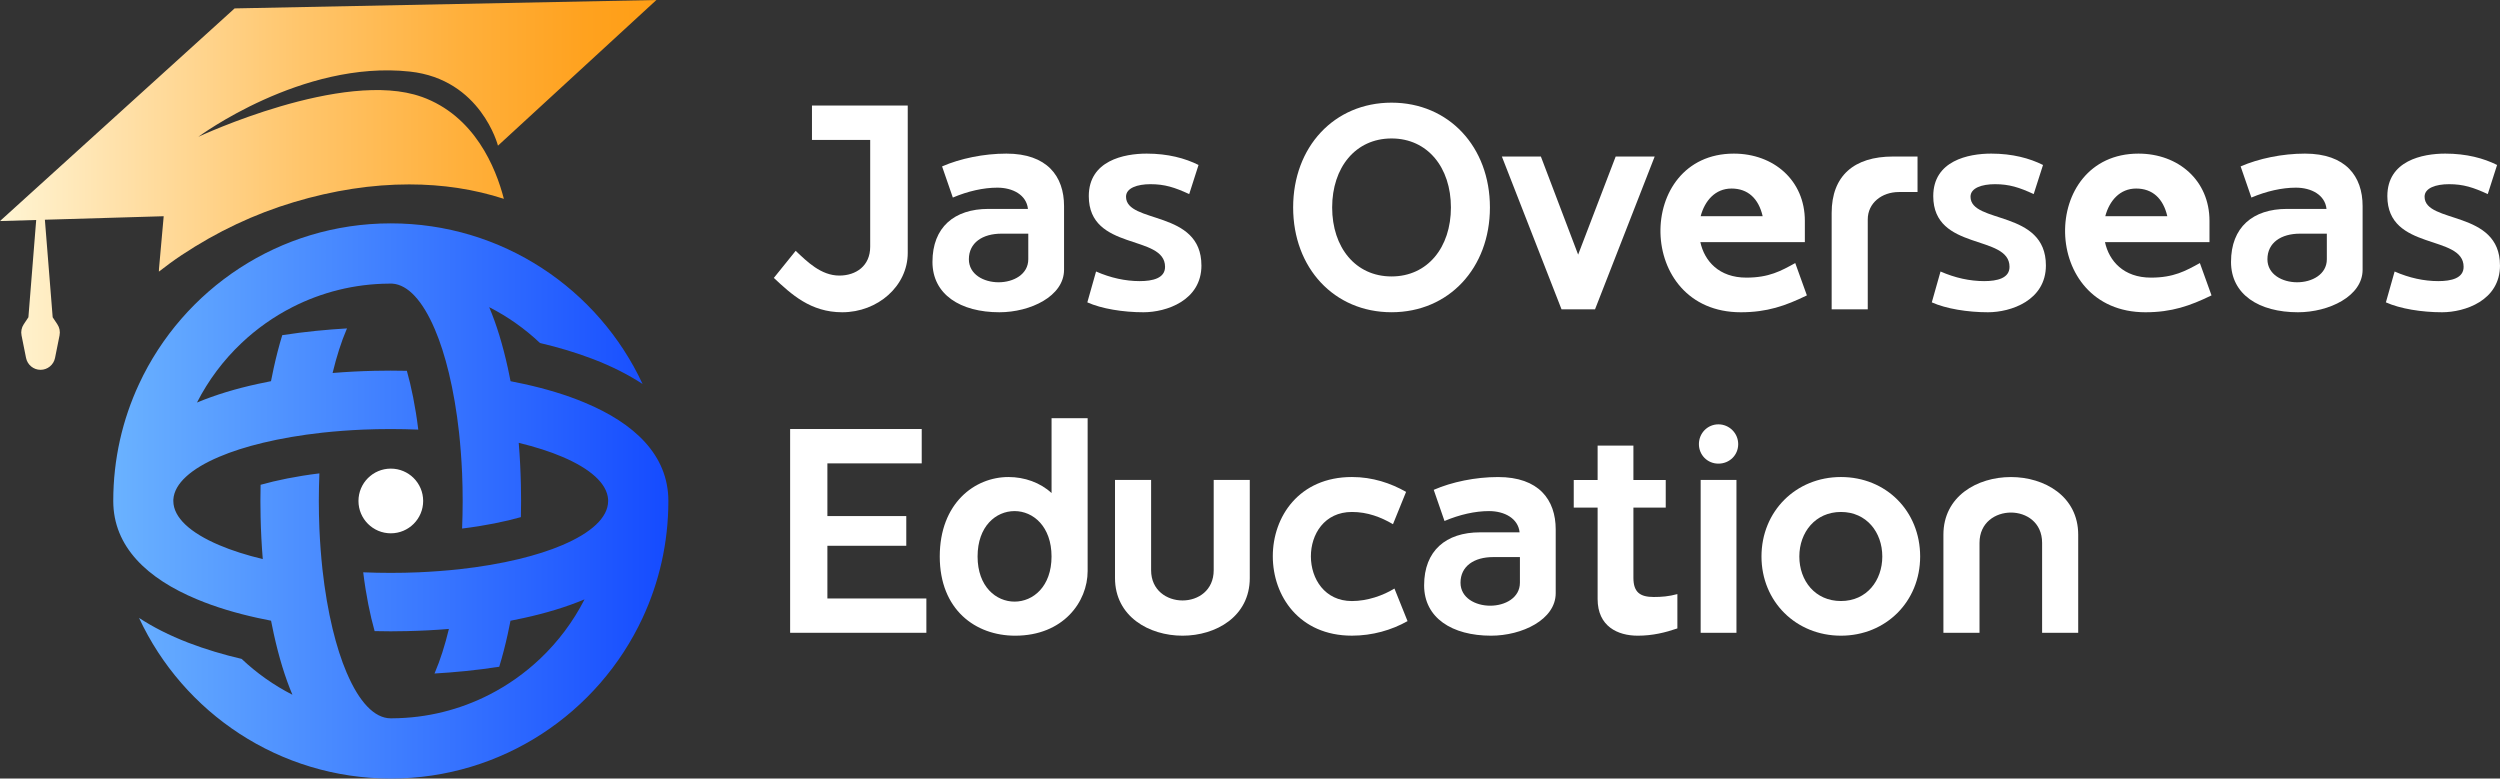
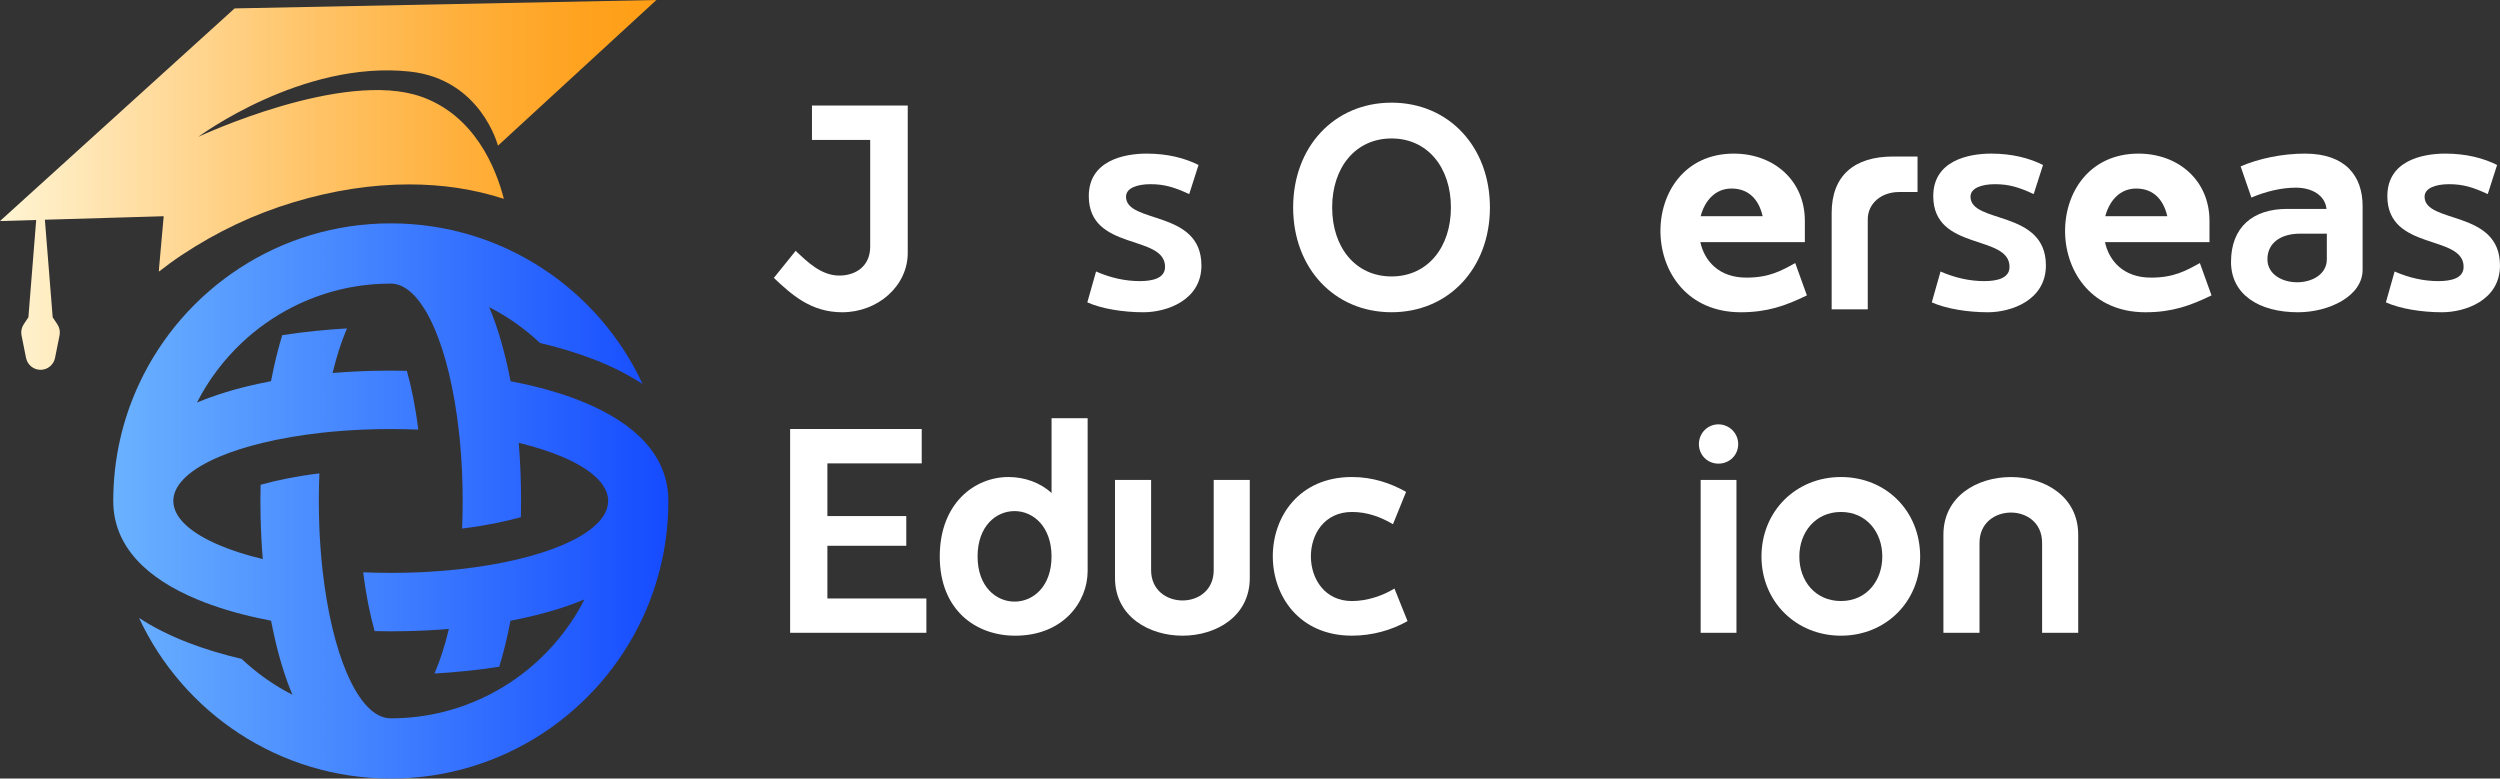
<svg xmlns="http://www.w3.org/2000/svg" id="Layer_2" data-name="Layer 2" viewBox="0 0 1058.81 329.72">
  <rect x="0" y="0" width="1058.81" height="329.72" fill="#333333" stroke="none" />
  <defs>
    <style>
      .cls-1 {
        fill: url(#linear-gradient-2);
      }

      .cls-2 {
        fill: #fff;
      }

      .cls-3 {
        fill: url(#linear-gradient);
      }
    </style>
    <linearGradient id="linear-gradient" x1="0" y1="78.32" x2="278" y2="78.32" gradientUnits="userSpaceOnUse">
      <stop offset="0" stop-color="#fff5d4" />
      <stop offset=".17" stop-color="#ffe2ac" />
      <stop offset=".46" stop-color="#ffc56b" />
      <stop offset=".7" stop-color="#ffb03c" />
      <stop offset=".89" stop-color="#ffa21f" />
      <stop offset="1" stop-color="#ff9e15" />
    </linearGradient>
    <linearGradient id="linear-gradient-2" x1="47.96" y1="212.17" x2="283.07" y2="212.17" gradientUnits="userSpaceOnUse">
      <stop offset="0" stop-color="#6ab2ff" />
      <stop offset="1" stop-color="#154bff" />
    </linearGradient>
  </defs>
  <g id="Layer_1-2" data-name="Layer 1">
    <g>
      <g>
        <path class="cls-2" d="M384.45,44.71v62.39c0,14.05-12.7,25.15-27.74,25.15-13.44,0-21.58-7.64-28.97-14.55l9.25-11.47c4.81,4.56,10.73,10.48,18.49,10.48,7.03,0,13.07-4.07,13.07-12.21v-45.25h-24.66v-14.55h40.56Z" />
-         <path class="cls-2" d="M450.65,87.25v27c0,11.22-14.3,18-27.37,18-16.52,0-28.36-7.52-28.36-21.33,0-14.67,9.25-22.44,23.67-22.44h16.77c-.62-5.92-6.41-9-12.95-9-5.92,0-12.45,1.48-18.86,4.19l-4.56-13.19c7.64-3.33,17.63-5.42,27.25-5.42,17.26,0,24.41,9.62,24.41,22.19ZM435.49,98.96h-11.34c-8.01,0-13.81,3.82-13.81,10.85,0,6.41,6.29,9.74,12.58,9.74s12.58-3.33,12.58-9.74v-10.85Z" />
        <path class="cls-2" d="M508.84,112.4c0,14.92-14.92,19.85-24.54,19.85-8.63,0-17.75-1.48-23.79-4.19l3.7-13.07c6.17,2.71,12.45,4.07,18.49,4.07,5.55,0,10.73-1.23,10.73-6.04,0-13.93-32.3-6.54-32.3-29.96,0-15.04,14.92-18,24.53-18,9,0,16.28,1.97,21.95,4.81l-3.95,12.33c-6.17-2.84-10.36-4.19-16.4-4.19-5.55,0-10.36,1.6-10.36,5.3,0,11.59,31.93,5.42,31.93,29.1Z" />
        <path class="cls-2" d="M631.02,87.86c0,25.64-17.38,44.38-41.67,44.38s-41.67-18.74-41.67-44.38,17.38-44.38,41.67-44.38,41.67,18.74,41.67,44.38ZM614.5,87.86c0-16.89-9.86-29.22-25.15-29.22s-25.15,12.33-25.15,29.22,9.86,29.22,25.15,29.22,25.15-12.33,25.15-29.22Z" />
-         <path class="cls-2" d="M700.8,66.29l-25.27,64.73h-14.18l-25.27-64.73h16.52l15.78,41.55,15.9-41.55h16.52Z" />
        <path class="cls-2" d="M765.27,125.1c-9.12,4.44-16.89,7.15-27.99,7.15-44.88,0-44.88-67.19-2.96-67.19,16.89,0,30.08,11.34,30.08,28.48v9h-44.26c1.73,8.01,7.89,15.04,19.48,15.04,9.62,0,14.67-2.84,20.71-6.17l4.93,13.69ZM720.27,91.56h26.26c-1.73-7.52-6.29-11.71-13.19-11.71s-11.34,5.18-13.07,11.71Z" />
        <path class="cls-2" d="M812.12,66.29v15.04h-7.89c-7.27,0-13.19,4.69-13.19,11.59v38.1h-15.29v-40.81c0-15.78,9.49-23.92,26.01-23.92h10.36Z" />
        <path class="cls-2" d="M866.49,112.4c0,14.92-14.92,19.85-24.53,19.85-8.63,0-17.75-1.48-23.8-4.19l3.7-13.07c6.16,2.71,12.45,4.07,18.49,4.07,5.55,0,10.73-1.23,10.73-6.04,0-13.93-32.3-6.54-32.3-29.96,0-15.04,14.92-18,24.54-18,9,0,16.27,1.97,21.95,4.81l-3.95,12.33c-6.16-2.84-10.36-4.19-16.4-4.19-5.55,0-10.36,1.6-10.36,5.3,0,11.59,31.93,5.42,31.93,29.1Z" />
        <path class="cls-2" d="M936.64,125.1c-9.12,4.44-16.89,7.15-27.99,7.15-44.88,0-44.88-67.19-2.96-67.19,16.89,0,30.08,11.34,30.08,28.48v9h-44.26c1.73,8.01,7.89,15.04,19.48,15.04,9.62,0,14.67-2.84,20.71-6.17l4.93,13.69ZM891.64,91.56h26.26c-1.73-7.52-6.29-11.71-13.19-11.71s-11.34,5.18-13.07,11.71Z" />
        <path class="cls-2" d="M1000.62,87.25v27c0,11.22-14.3,18-27.37,18-16.52,0-28.36-7.52-28.36-21.33,0-14.67,9.25-22.44,23.67-22.44h16.77c-.62-5.92-6.41-9-12.95-9-5.92,0-12.45,1.48-18.86,4.19l-4.56-13.19c7.64-3.33,17.63-5.42,27.25-5.42,17.26,0,24.41,9.62,24.41,22.19ZM985.46,98.96h-11.34c-8.01,0-13.81,3.82-13.81,10.85,0,6.41,6.29,9.74,12.58,9.74s12.58-3.33,12.58-9.74v-10.85Z" />
        <path class="cls-2" d="M1058.81,112.4c0,14.92-14.92,19.85-24.54,19.85-8.63,0-17.75-1.48-23.79-4.19l3.7-13.07c6.17,2.71,12.45,4.07,18.49,4.07,5.55,0,10.73-1.23,10.73-6.04,0-13.93-32.3-6.54-32.3-29.96,0-15.04,14.92-18,24.53-18,9,0,16.28,1.97,21.95,4.81l-3.95,12.33c-6.17-2.84-10.36-4.19-16.4-4.19-5.55,0-10.36,1.6-10.36,5.3,0,11.59,31.93,5.42,31.93,29.1Z" />
        <path class="cls-2" d="M392.34,253.45v14.55h-57.7v-86.3h55.73v14.55h-39.95v22.32h33.41v12.58h-33.41v22.32h41.92Z" />
-         <path class="cls-2" d="M460.64,177.13v64.73c0,13.07-10.36,27.37-30.7,27.37-16.77,0-31.93-10.97-31.93-33.54s14.79-33.66,29.1-33.66c6.78,0,13.44,2.34,18.25,6.78v-31.69h15.29ZM429.69,254.8c7.89,0,15.66-6.41,15.66-19.11s-7.77-19.23-15.66-19.23-15.66,6.41-15.66,19.23,7.89,19.11,15.66,19.11Z" />
+         <path class="cls-2" d="M460.64,177.13v64.73c0,13.07-10.36,27.37-30.7,27.37-16.77,0-31.93-10.97-31.93-33.54s14.79-33.66,29.1-33.66c6.78,0,13.44,2.34,18.25,6.78v-31.69ZM429.69,254.8c7.89,0,15.66-6.41,15.66-19.11s-7.77-19.23-15.66-19.23-15.66,6.41-15.66,19.23,7.89,19.11,15.66,19.11Z" />
        <path class="cls-2" d="M529.31,203.27v41.55c0,16.27-14.3,24.41-28.48,24.41s-28.6-8.14-28.6-24.41v-41.55h15.29v38.22c0,8.51,6.66,12.82,13.32,12.82s13.19-4.31,13.19-12.82v-38.22h15.29Z" />
        <path class="cls-2" d="M596.13,263.06c-6.78,3.82-14.92,6.16-23.55,6.16-44.63,0-44.75-67.19,0-67.19,8.75,0,16.4,2.59,22.93,6.29l-5.55,13.69c-5.05-2.96-10.73-5.18-17.38-5.18-23.3,0-23.06,37.73,0,37.73,6.53,0,13.19-2.34,18-5.3l5.55,13.81Z" />
-         <path class="cls-2" d="M658.88,224.23v27c0,11.22-14.3,18-27.37,18-16.52,0-28.36-7.52-28.36-21.33,0-14.67,9.25-22.44,23.67-22.44h16.77c-.62-5.92-6.41-9-12.95-9-5.92,0-12.45,1.48-18.86,4.19l-4.56-13.19c7.64-3.33,17.63-5.42,27.25-5.42,17.26,0,24.41,9.62,24.41,22.19ZM643.71,235.94h-11.34c-8.01,0-13.81,3.82-13.81,10.85,0,6.41,6.29,9.74,12.58,9.74s12.58-3.33,12.58-9.74v-10.85Z" />
-         <path class="cls-2" d="M710.41,251.6v14.55c-5.05,1.73-10.48,3.08-16.77,3.08-8.51,0-17.01-3.95-17.01-15.53v-38.71h-10.11v-11.71h10.11v-14.55h15.16v14.55h13.69v11.71h-13.69v29.71c0,6.16,2.84,8.14,8.63,8.14,3.33,0,6.41-.25,9.99-1.23Z" />
        <path class="cls-2" d="M719.53,188.1c0-4.69,3.7-8.38,8.26-8.38s8.38,3.7,8.38,8.38-3.7,8.26-8.38,8.26-8.26-3.7-8.26-8.26ZM720.27,268v-64.73h15.16v64.73h-15.16Z" />
        <path class="cls-2" d="M813.23,235.69c0,19.11-14.55,33.54-33.54,33.54s-33.66-14.42-33.66-33.54,14.55-33.66,33.66-33.66,33.54,14.43,33.54,33.66ZM797.2,235.69c0-10.23-6.66-18.86-17.51-18.86s-17.63,8.63-17.63,18.86,6.66,18.86,17.63,18.86,17.51-8.75,17.51-18.86Z" />
        <path class="cls-2" d="M851.69,202.04c14.18,0,28.48,8.14,28.48,24.41v41.55h-15.29v-38.1c0-8.63-6.66-12.82-13.19-12.82s-13.32,4.19-13.32,12.82v38.1h-15.29v-41.55c0-16.27,14.3-24.41,28.6-24.41Z" />
      </g>
      <g>
        <path class="cls-3" d="M178.55,41c-33.14-11.85-94.55,16.94-94.55,16.94,0,0,43.87-32.58,89.55-27.63,30.17,3.24,37.35,31.38,37.35,31.38L278,0,99.36,3.56,0,93.62l15.33-.45-3.3,41.2-1.98,2.98c-.92,1.38-1.26,3.08-.93,4.7l1.91,9.54c.59,2.93,3.16,5.04,6.14,5.04s5.56-2.11,6.14-5.04l1.91-9.54c.33-1.63,0-3.32-.93-4.7l-1.98-2.98-3.3-41.31,50.32-1.48-1.99,22.21c-.05.42-.05.83-.05,1.25,3.15-2.45,6.34-4.81,9.63-6.99,14.99-9.95,30.87-17.45,47.58-22.45,16.71-5,33-7.5,48.78-7.5,14.21,0,27.58,2.04,40.12,6.11-3.42-13.24-12.36-35.17-34.85-43.23Z" />
        <path class="cls-1" d="M247.59,170.5c-7.8-3.27-16.53-5.88-25.73-7.89-1.86-.41-3.73-.79-5.62-1.16-.37-1.9-.75-3.77-1.16-5.62-1.05-4.77-2.25-9.42-3.61-13.87-1.27-4.14-2.69-8.1-4.28-11.87,7.89,4.02,15.13,9.15,21.51,15.18,7.62,1.78,15.24,4.04,22.55,6.84,8.21,3.16,15.11,6.73,20.9,10.52-18.68-40.18-59.41-68.03-106.63-68.03s-87.95,27.84-106.63,68.03c-7.01,15.04-10.92,31.82-10.92,49.53,0,19.46,14.46,32.93,35.48,41.67,7.8,3.27,16.53,5.88,25.73,7.89,1.86.41,3.73.79,5.62,1.16.37,1.9.75,3.77,1.16,5.62,1.05,4.77,2.25,9.42,3.61,13.87,1.27,4.14,2.69,8.1,4.28,11.87-7.89-4.02-15.13-9.15-21.51-15.18-7.62-1.78-15.24-4.04-22.55-6.84-8.21-3.16-15.11-6.73-20.9-10.52,18.68,40.18,59.41,68.03,106.63,68.03s87.95-27.84,106.63-68.03c7.01-15.04,10.92-31.82,10.92-49.53,0-19.46-14.46-32.93-35.48-41.67ZM238.23,230.84c-5.3,2.27-11.54,4.26-18.53,5.95-7.62,1.84-16.13,3.3-25.27,4.31-5.54.59-11.3,1.03-17.24,1.29-3.82.16-7.73.24-11.68.24s-7.86-.09-11.68-.24c1.2,9.79,2.93,18.13,4.83,24.9,2.29.06,4.59.09,6.85.09s4.56-.03,6.85-.09c5.88-.13,11.83-.42,17.76-.92-1.69,6.98-3.68,13.23-5.95,18.53-.04.11-.1.24-.16.35,8.29-.48,17.66-1.35,27.43-2.86,1.36-4.45,2.56-9.09,3.61-13.87.41-1.86.79-3.73,1.16-5.62,1.9-.37,3.77-.75,5.62-1.16,9.21-2.01,17.93-4.62,25.73-7.89-4.82,9.46-11.25,18-18.89,25.22-6.39,6.03-13.62,11.16-21.51,15.18-12.34,6.29-26.27,9.89-41.02,9.97-.21.01-.44.01-.65.01-6.97,0-13.4-7.08-18.51-18.99-.06-.11-.11-.24-.16-.35-2.27-5.3-4.26-11.54-5.95-18.53-1.84-7.62-3.3-16.13-4.31-25.27-.59-5.54-1.03-11.3-1.29-17.24-.16-3.82-.24-7.73-.24-11.68s.09-7.86.24-11.68c-9.79,1.2-18.13,2.93-24.9,4.83-.06,2.29-.08,4.59-.08,6.86s.03,4.56.08,6.85c.13,5.88.43,11.83.92,17.76-6.98-1.69-13.23-3.68-18.53-5.95-12.12-5.16-19.35-11.63-19.35-18.67,0-.23,0-.44.01-.65.44-6.78,7.59-13.02,19.33-18.02,5.3-2.27,11.54-4.26,18.53-5.95,7.62-1.84,16.13-3.3,25.27-4.31,5.54-.6,11.3-1.03,17.24-1.29,3.82-.16,7.73-.24,11.68-.24s7.86.09,11.68.24c-1.2-9.79-2.93-18.13-4.83-24.9-2.29-.06-4.59-.08-6.85-.08s-4.56.03-6.85.08c-5.88.13-11.83.43-17.76.92,1.69-6.98,3.68-13.23,5.95-18.53.04-.11.1-.24.16-.35-8.29.48-17.66,1.35-27.43,2.86-1.36,4.45-2.56,9.09-3.61,13.87-.41,1.86-.79,3.73-1.16,5.62-1.9.37-3.77.75-5.62,1.16-9.21,2.01-17.93,4.62-25.73,7.89,4.82-9.46,11.25-18,18.89-25.22,6.39-6.03,13.62-11.16,21.51-15.18,12.34-6.29,26.27-9.89,41.02-9.97.21-.01.44-.01.65-.01s.44,0,.65.01c6.71.44,12.9,7.44,17.86,18.98.06.11.11.24.16.35,2.27,5.3,4.26,11.54,5.95,18.53,1.84,7.62,3.3,16.13,4.31,25.27.59,5.54,1.03,11.3,1.29,17.24.16,3.82.24,7.73.24,11.68s-.09,7.86-.24,11.68c9.79-1.2,18.13-2.93,24.9-4.83.06-2.29.08-4.59.08-6.85s-.03-4.56-.08-6.86c-.13-5.88-.43-11.83-.92-17.76,6.98,1.69,13.23,3.68,18.53,5.95,11.74,5,18.89,11.23,19.33,18.02.01.21.01.42.01.65,0,7.04-7.22,13.51-19.35,18.67Z" />
-         <circle class="cls-2" cx="165.52" cy="212.17" r="13.7" />
      </g>
    </g>
  </g>
</svg>